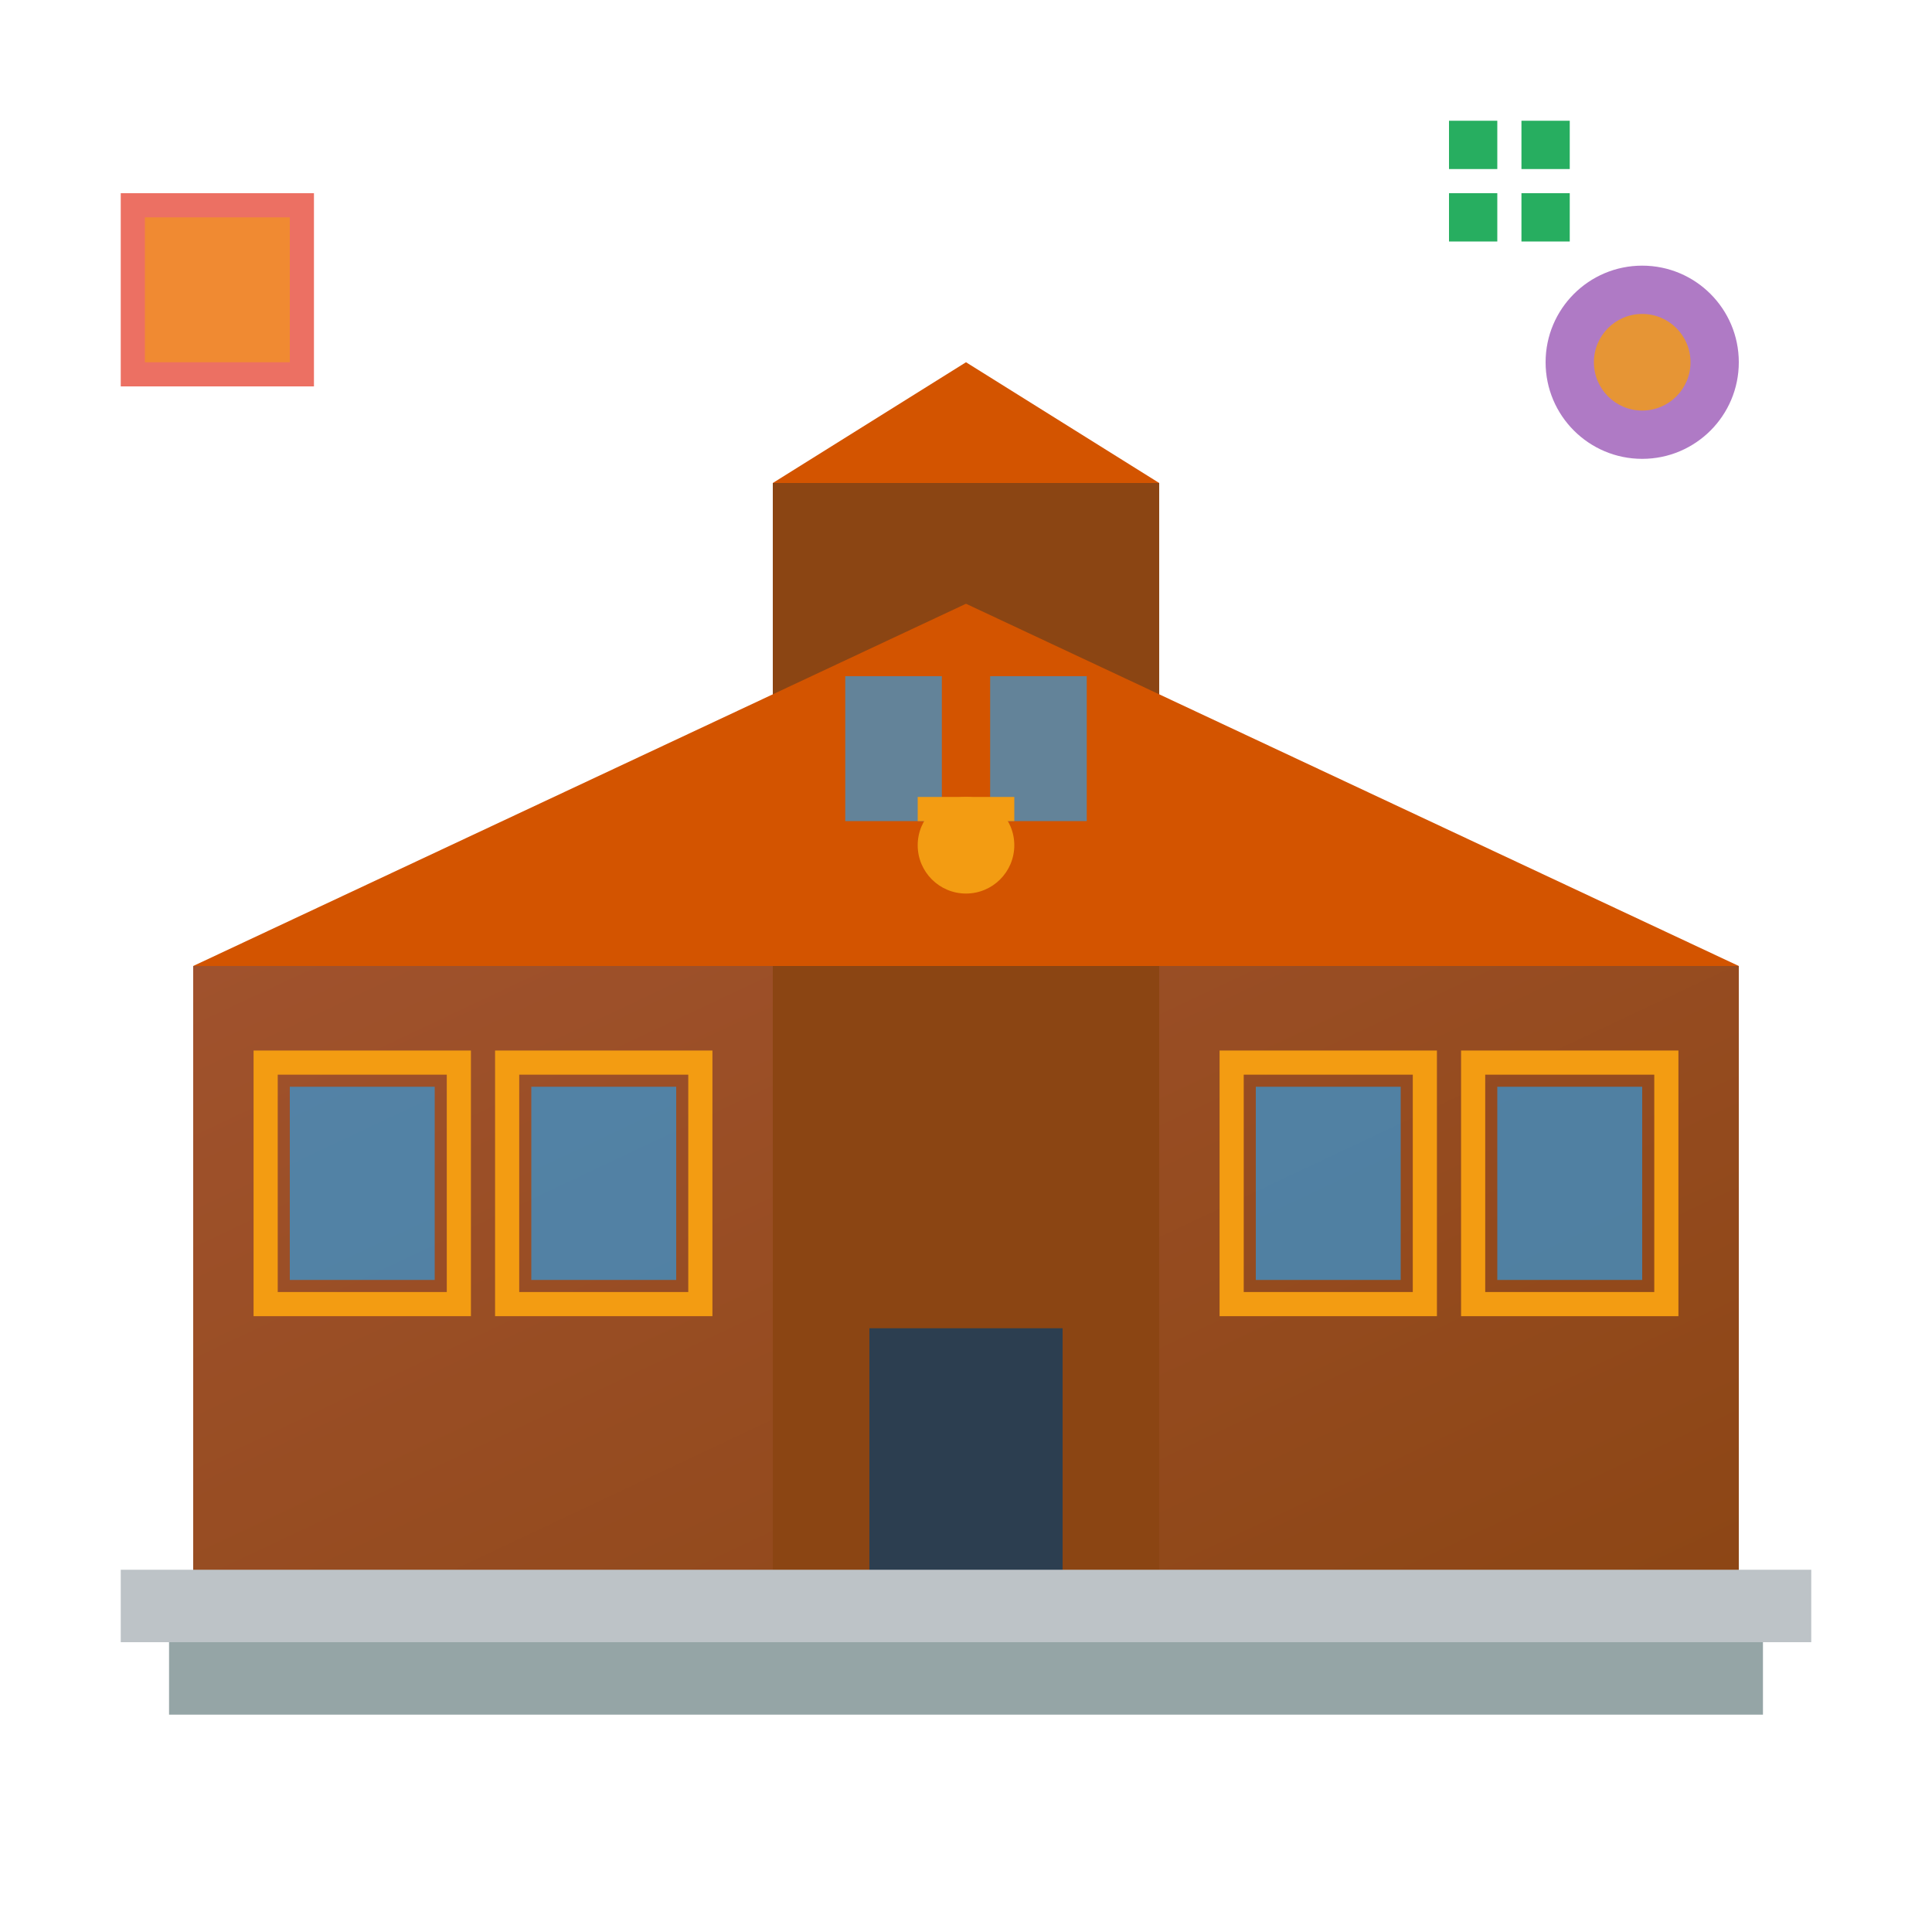
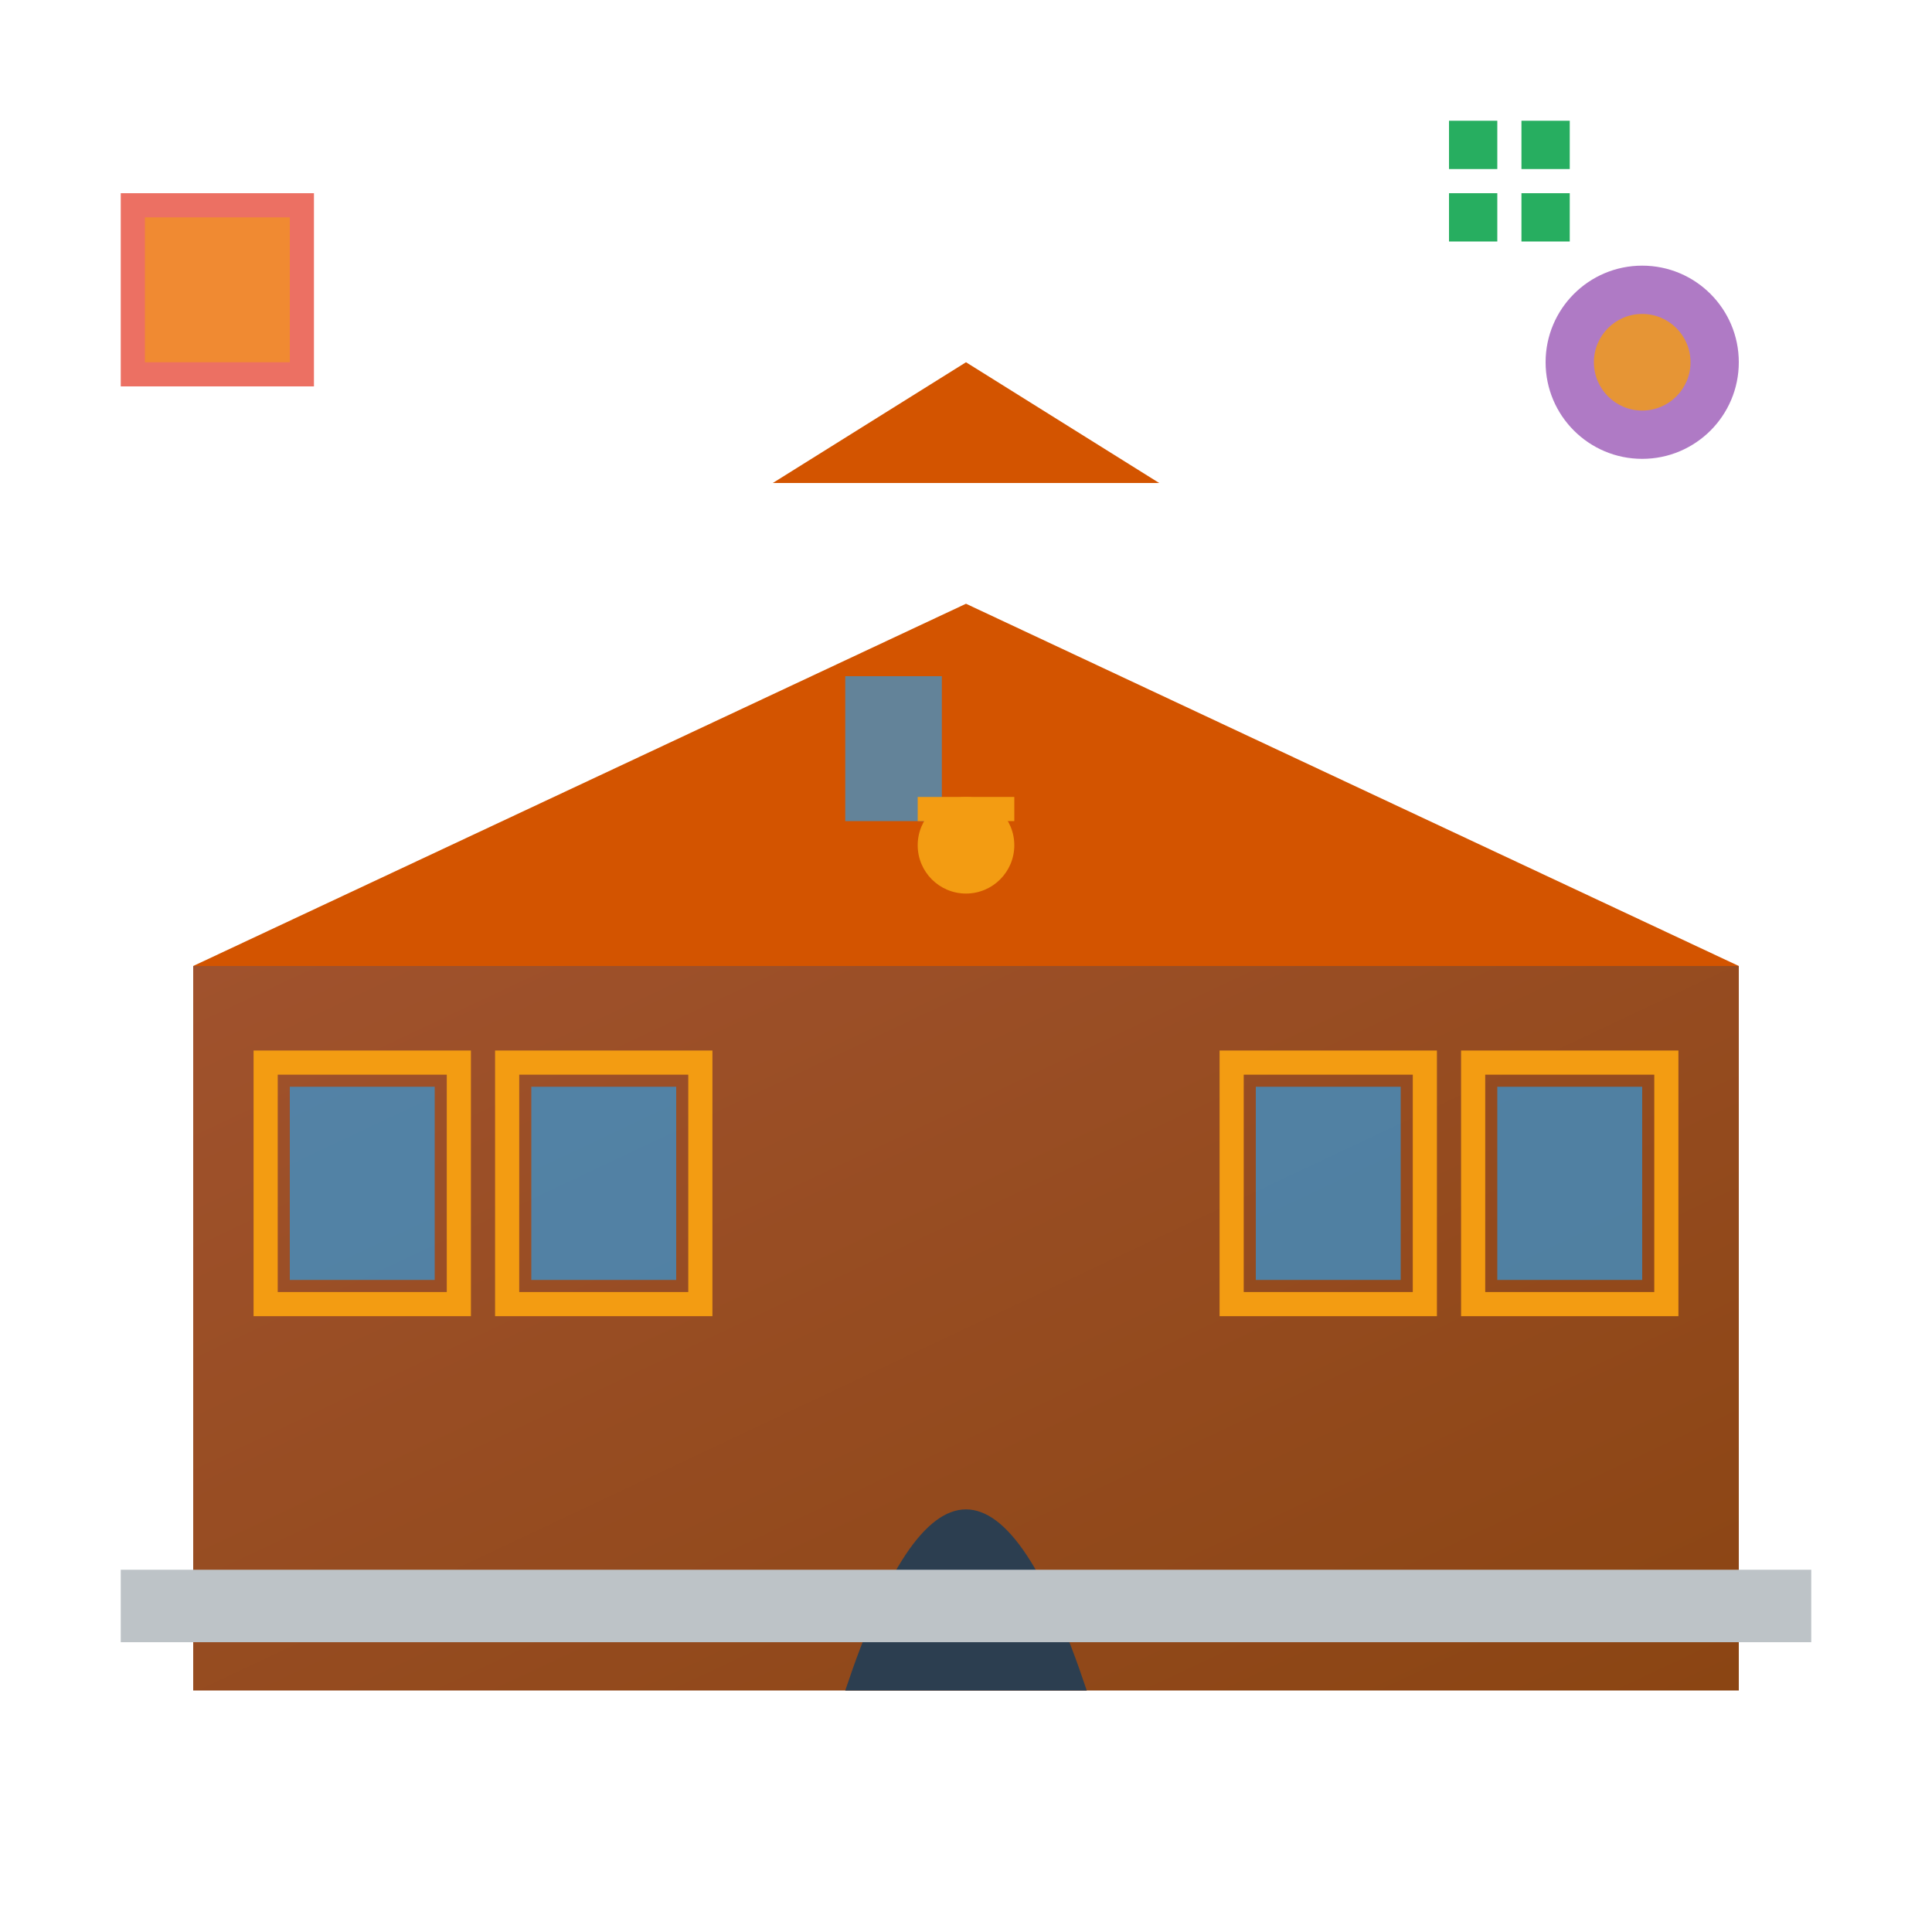
<svg xmlns="http://www.w3.org/2000/svg" width="80" height="80" viewBox="0 0 80 80">
  <defs>
    <linearGradient id="vaGradient" x1="0%" y1="0%" x2="100%" y2="100%">
      <stop offset="0%" style="stop-color:#a0522d" />
      <stop offset="100%" style="stop-color:#8b4513" />
    </linearGradient>
  </defs>
  <rect x="8" y="40" width="64" height="30" fill="url(#vaGradient)" />
-   <rect x="32" y="20" width="16" height="50" fill="#8b4513" />
  <polygon points="8,40 40,25 72,40" fill="#d35400" />
  <polygon points="32,20 40,15 48,20" fill="#d35400" />
  <rect x="12" y="45" width="6" height="8" fill="#3498db" opacity="0.7" />
  <rect x="11" y="44" width="8" height="10" fill="none" stroke="#f39c12" stroke-width="1" />
  <rect x="22" y="45" width="6" height="8" fill="#3498db" opacity="0.7" />
  <rect x="21" y="44" width="8" height="10" fill="none" stroke="#f39c12" stroke-width="1" />
  <rect x="52" y="45" width="6" height="8" fill="#3498db" opacity="0.7" />
  <rect x="51" y="44" width="8" height="10" fill="none" stroke="#f39c12" stroke-width="1" />
  <rect x="62" y="45" width="6" height="8" fill="#3498db" opacity="0.7" />
  <rect x="61" y="44" width="8" height="10" fill="none" stroke="#f39c12" stroke-width="1" />
  <rect x="35" y="28" width="4" height="6" fill="#3498db" opacity="0.7" />
-   <rect x="41" y="28" width="4" height="6" fill="#3498db" opacity="0.7" />
  <path d="M 35 70 Q 40 55 45 70" fill="#2c3e50" />
-   <rect x="36" y="55" width="8" height="15" fill="#2c3e50" />
  <circle cx="40" cy="35" r="2" fill="#f39c12" />
  <rect x="38" y="33" width="4" height="1" fill="#f39c12" />
  <rect x="5" y="65" width="70" height="3" fill="#bdc3c7" />
-   <rect x="7" y="68" width="66" height="3" fill="#95a5a6" />
  <rect x="5" y="8" width="8" height="8" fill="#e74c3c" opacity="0.8" />
  <rect x="6" y="9" width="6" height="6" fill="#f39c12" opacity="0.6" />
  <circle cx="68" cy="15" r="4" fill="#9b59b6" opacity="0.8" />
  <circle cx="68" cy="15" r="2" fill="#f39c12" opacity="0.8" />
  <rect x="60" y="5" width="2" height="2" fill="#27ae60" />
  <rect x="63" y="5" width="2" height="2" fill="#27ae60" />
  <rect x="60" y="8" width="2" height="2" fill="#27ae60" />
  <rect x="63" y="8" width="2" height="2" fill="#27ae60" />
</svg>